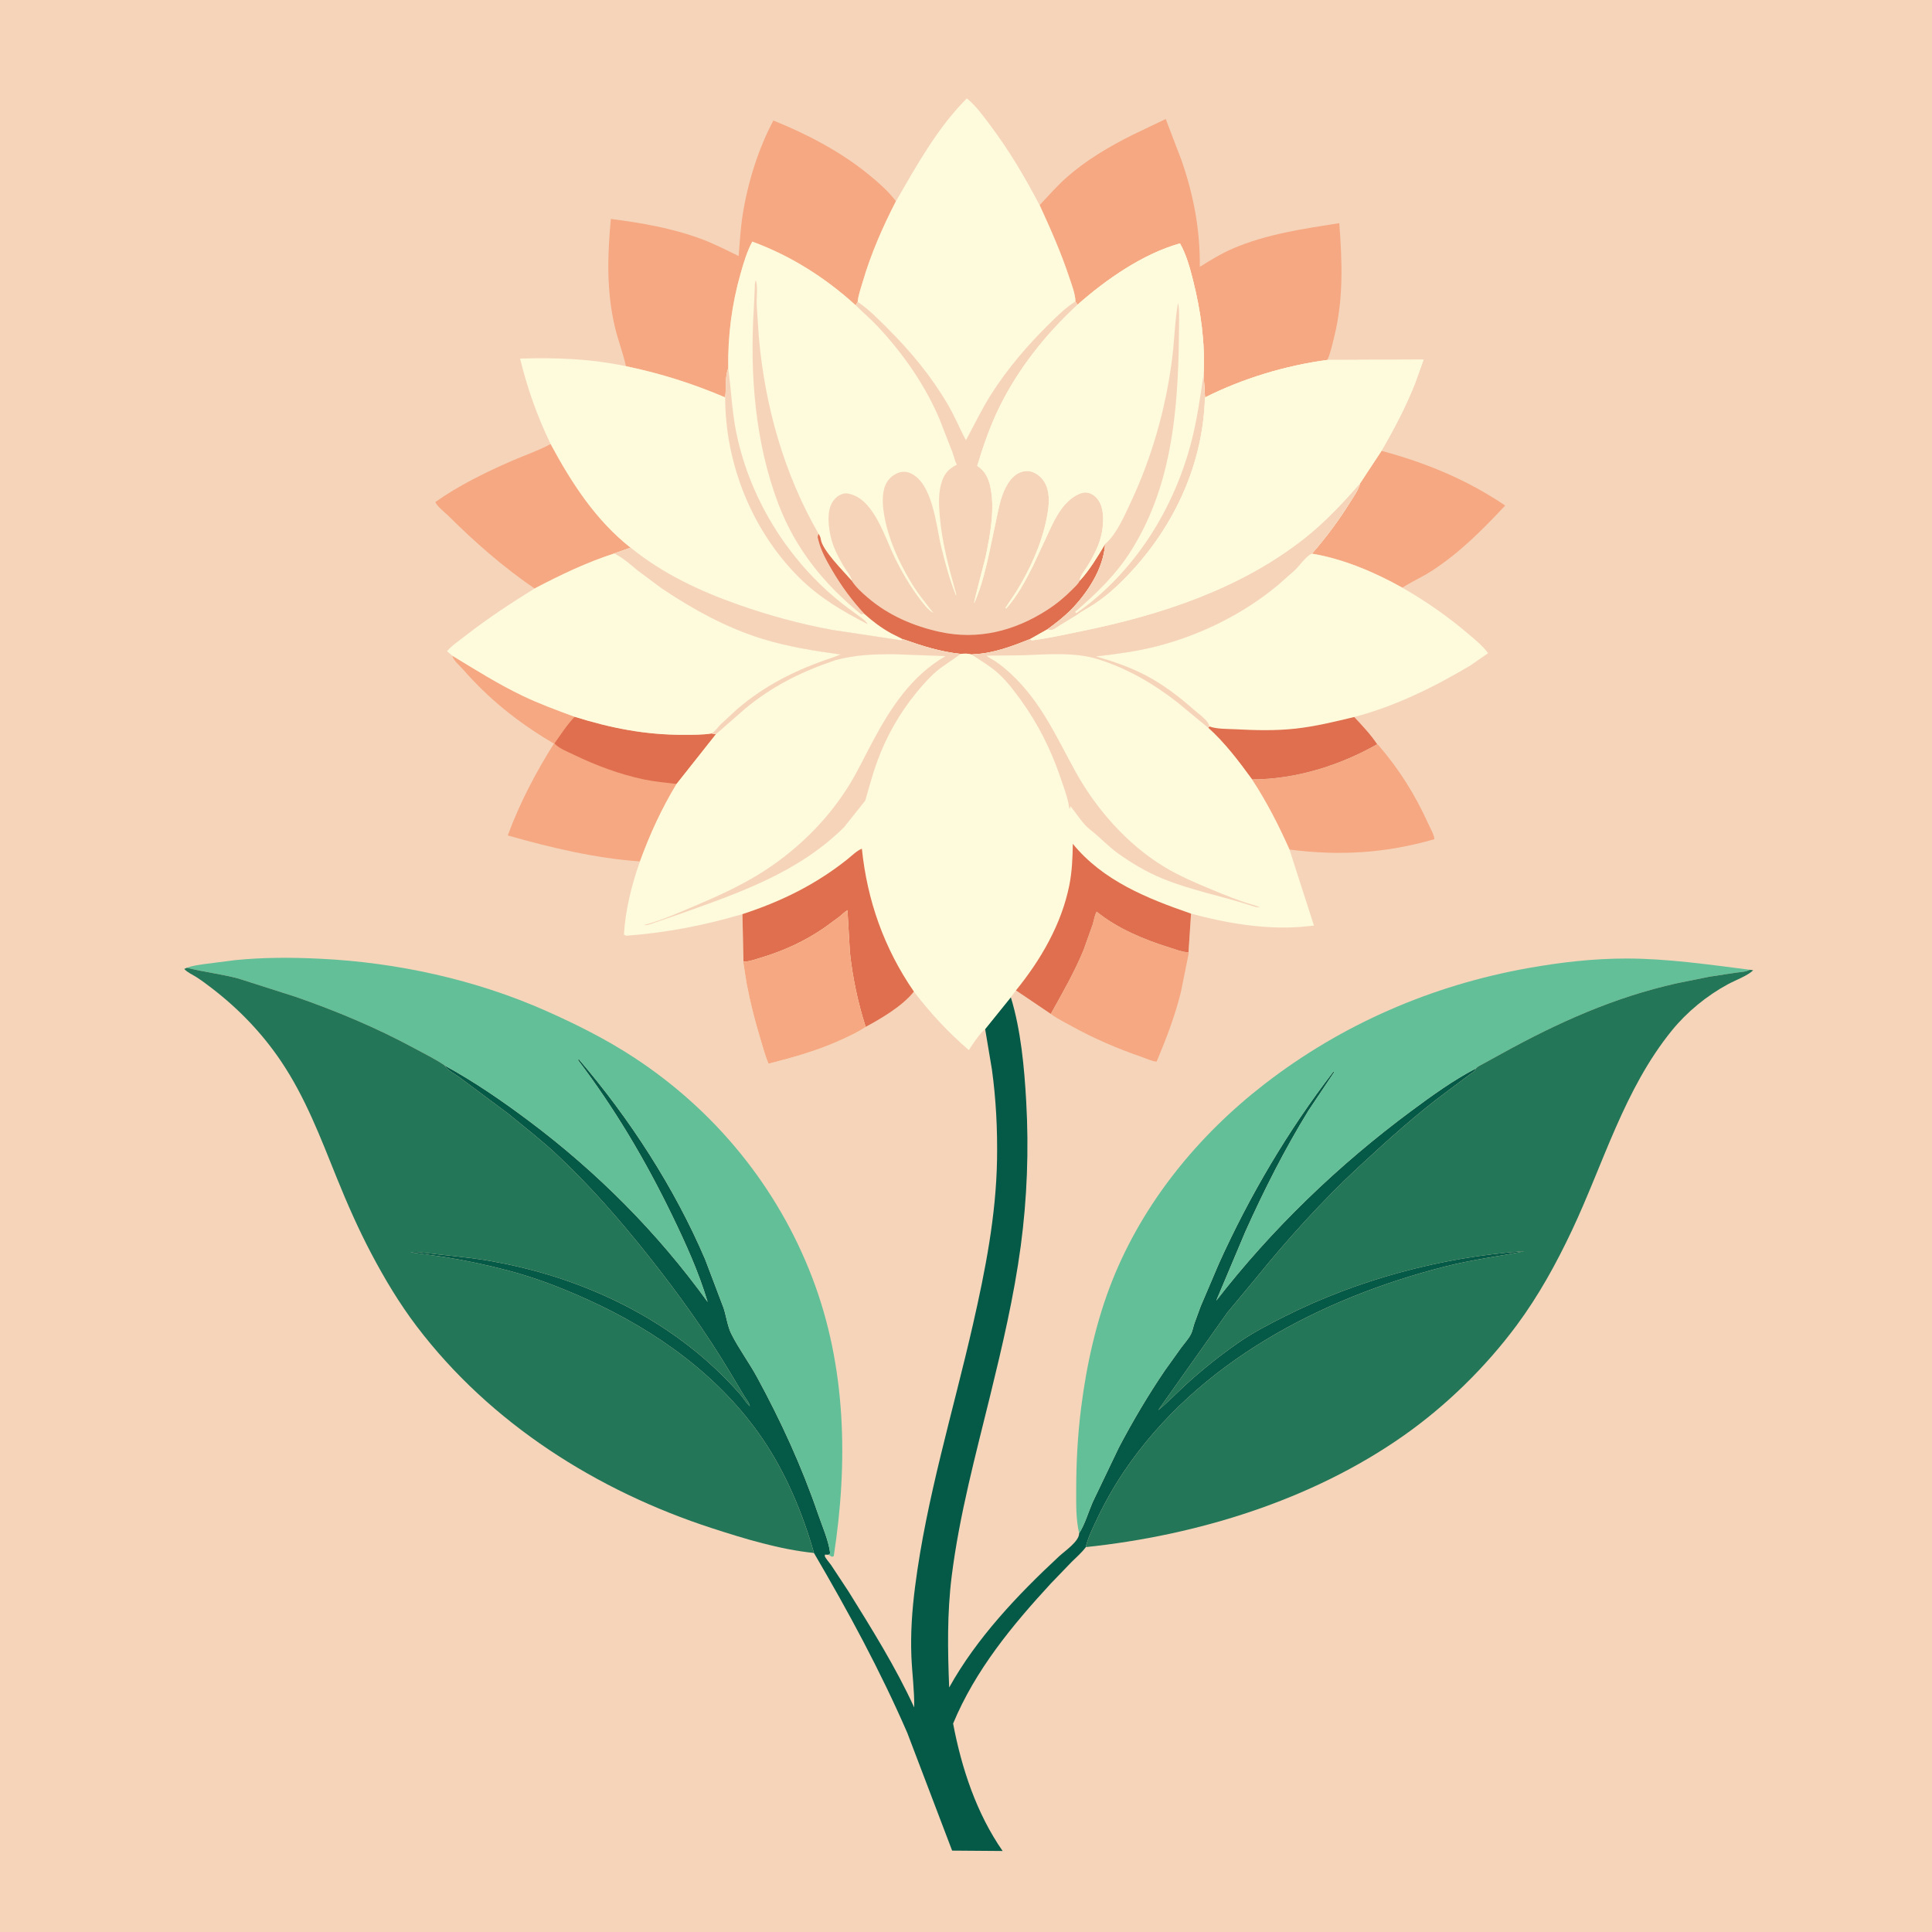
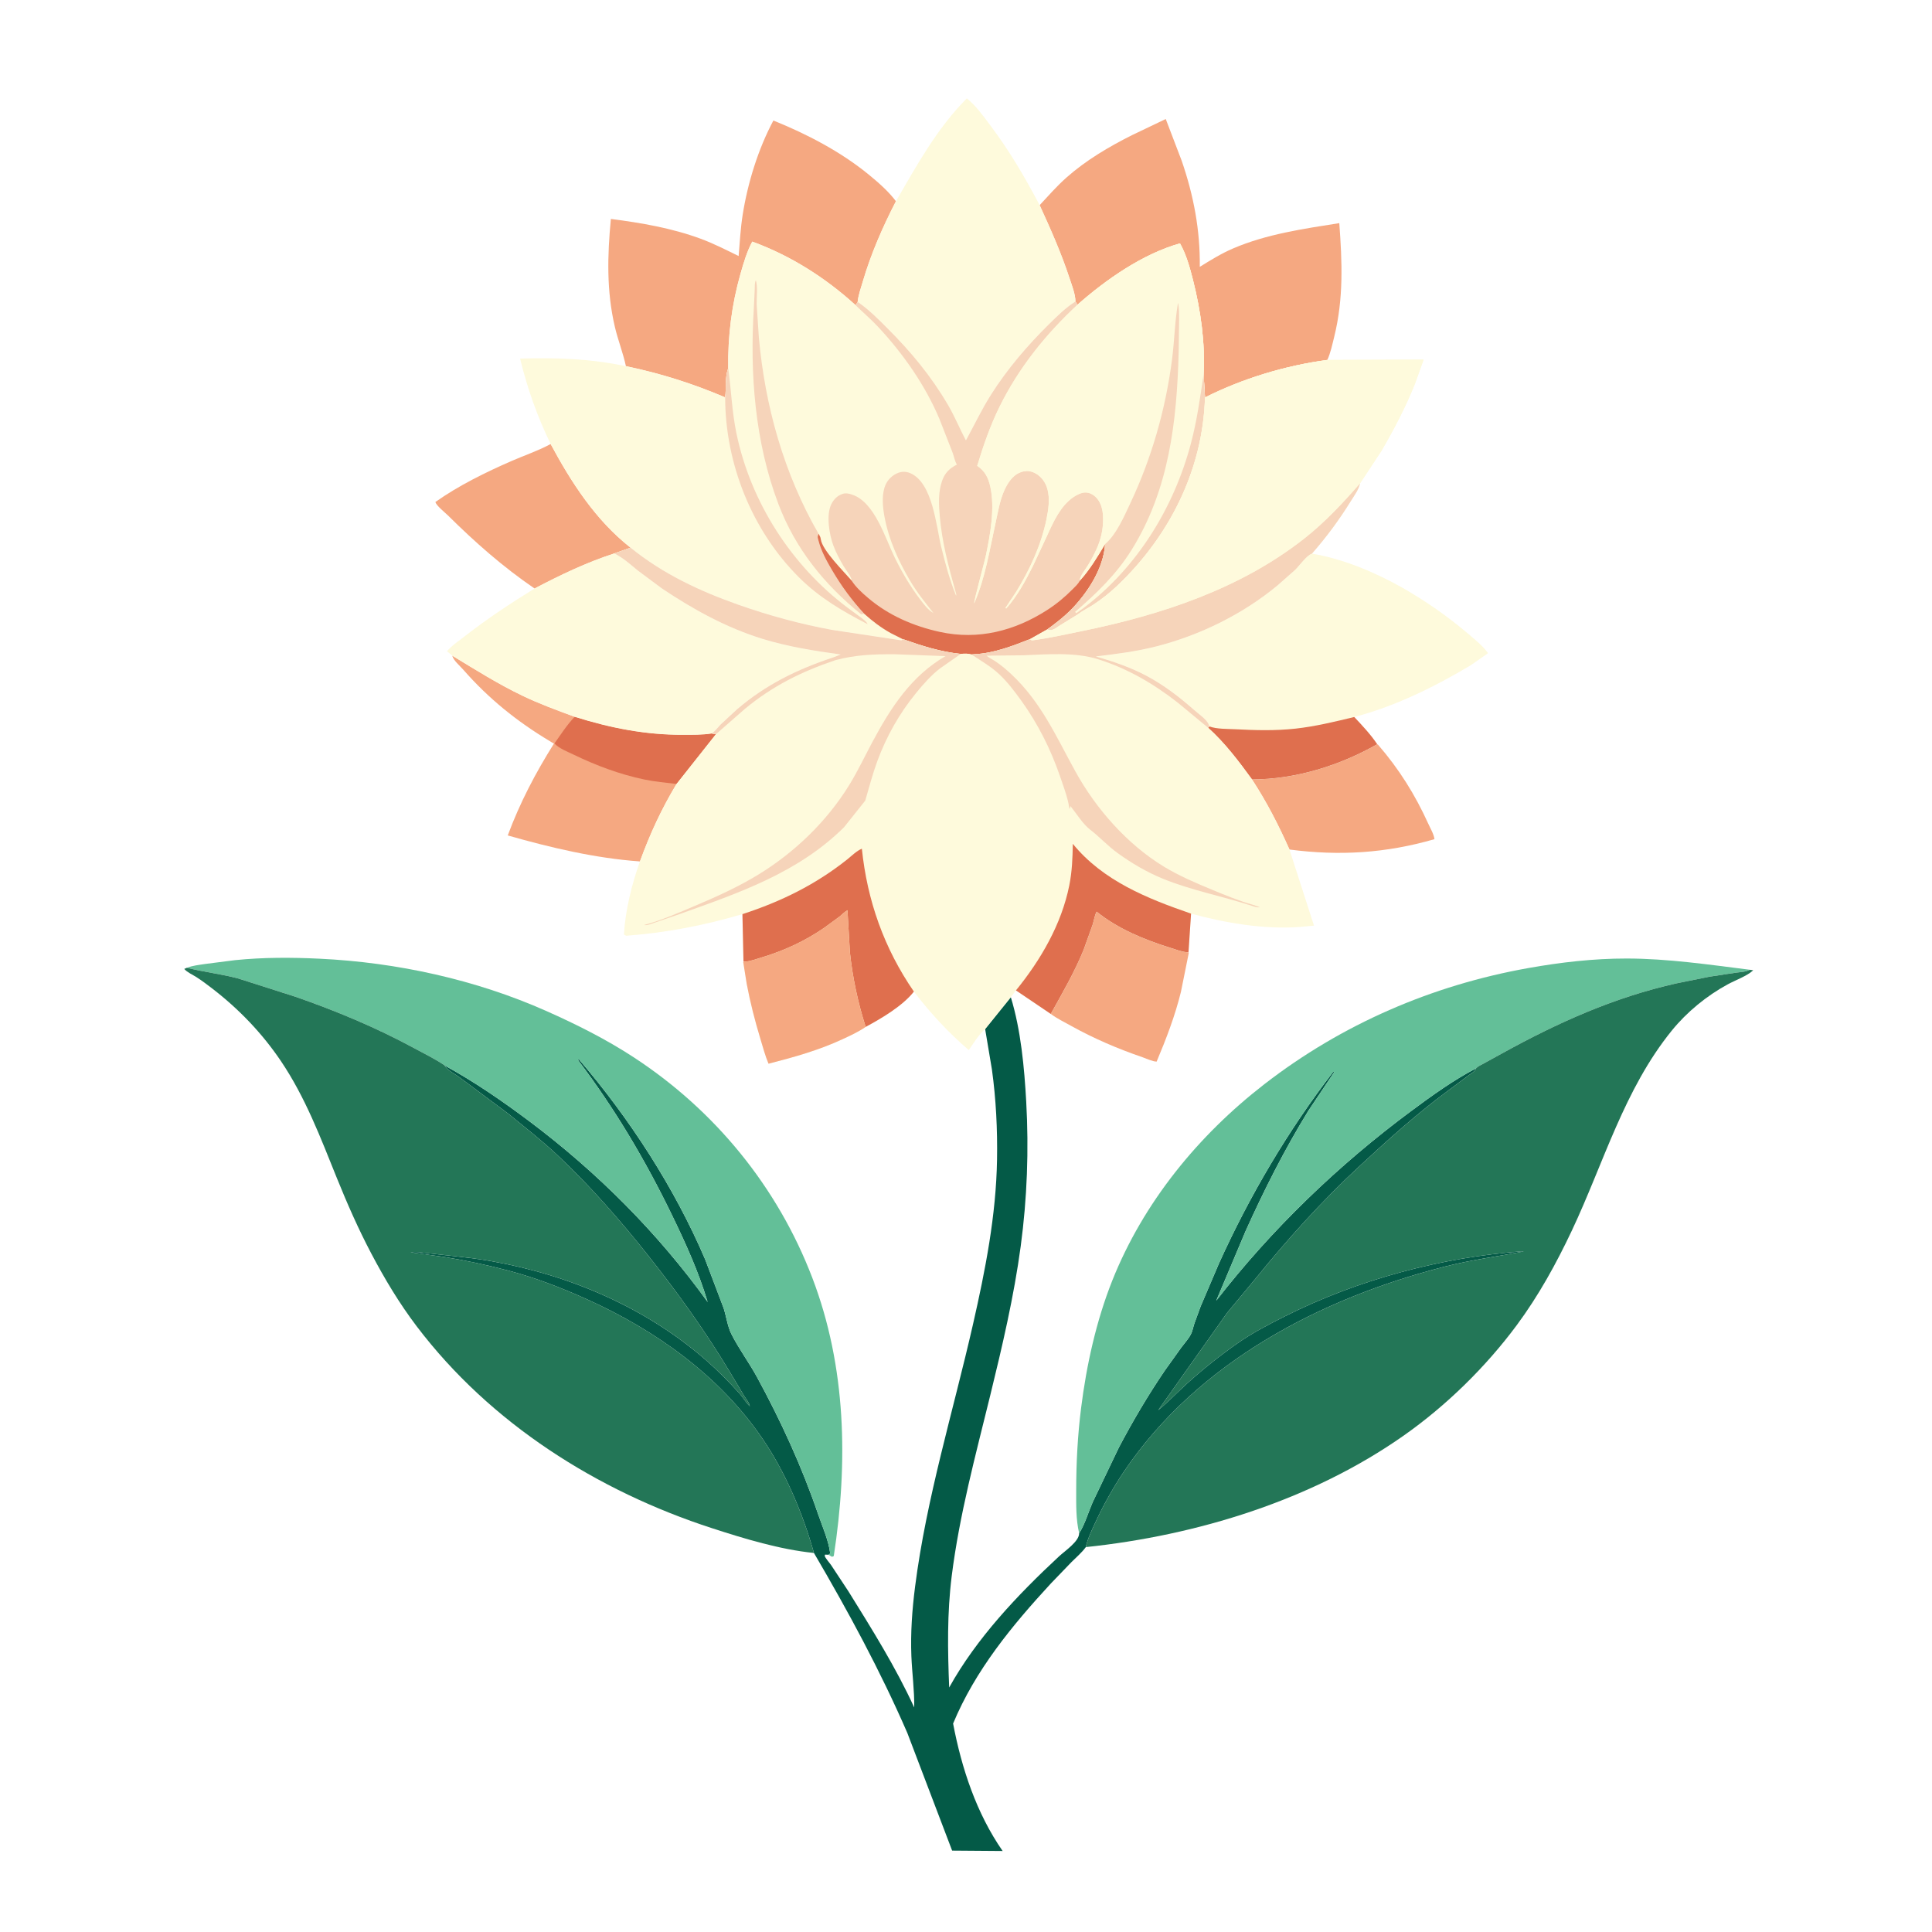
<svg xmlns="http://www.w3.org/2000/svg" version="1.1" style="display: block;" viewBox="0 0 2048 2048" width="1024" height="1024">
-   <path transform="translate(0,0)" fill="rgb(246,212,186)" d="M -0 -0 L 2048 0 L 2048 2048 L -0 2048 L -0 -0 z" />
  <path transform="translate(0,0)" fill="rgb(245,168,129)" d="M 1113.86 1074.81 C 1126.24 1052.43 1138.98 1030.63 1148.66 1006.87 L 1158.24 980.135 C 1159.61 975.736 1160.29 970.372 1162.47 966.367 C 1185.03 984.626 1213.13 996.106 1240.64 1004.71 C 1245.77 1006.31 1253.46 1009.26 1258.72 1009.38 L 1259.87 1009.34 L 1260.18 1010.04 L 1251.83 1051.45 C 1245.58 1076.92 1236.23 1101.21 1226.08 1125.34 C 1221.71 1125.28 1215.16 1122.12 1210.99 1120.68 C 1184.61 1111.59 1159.47 1100.87 1135.07 1087.28 C 1128 1083.34 1120.35 1079.64 1113.86 1074.81 z" />
  <path transform="translate(0,0)" fill="rgb(245,168,129)" d="M 1327.17 826.205 C 1373.17 826.183 1420.17 811.537 1459.9 788.91 L 1460.83 789.498 C 1483.17 815.347 1500.03 842.297 1514.11 873.348 C 1516.27 878.113 1520.06 884.482 1520.58 889.567 C 1469.05 904.458 1420.03 907.462 1366.89 900.533 C 1355.19 874.32 1342.86 850.264 1327.17 826.205 z" />
  <path transform="translate(0,0)" fill="rgb(245,168,129)" d="M 583.694 470.671 C 605.732 511.639 631.418 551.462 668.442 580.572 L 651.226 586.648 C 621.258 596.384 594.503 609.293 566.67 623.839 C 532.89 600.732 503.91 575.145 474.879 546.421 C 471.628 543.205 462.787 536.257 461.487 532.188 C 486.023 514.732 515.181 500.463 542.753 488.467 C 555.879 482.756 569.96 477.981 582.581 471.272 L 583.694 470.671 z" />
-   <path transform="translate(0,0)" fill="rgb(245,168,129)" d="M 1464.42 477.894 C 1511.72 490.639 1554.81 508.37 1595.58 535.879 C 1571.37 561.666 1547.85 585.52 1518 604.977 C 1507.81 611.617 1496.64 616.447 1486.53 622.961 C 1457.21 606.556 1423.96 592.398 1390.69 586.885 C 1406.14 569.302 1419.51 551.194 1431.85 531.301 C 1435.48 525.461 1440.35 519.006 1441.78 512.252 L 1464.42 477.894 z" />
  <path transform="translate(0,0)" fill="rgb(245,168,129)" d="M 587.253 788.171 C 585.836 787.607 584.479 786.628 583.166 785.842 C 547.923 764.738 518.054 740.669 490.896 709.694 C 487.369 705.672 480.675 700.162 479.382 695.003 C 503.942 709.92 527.922 725.05 553.891 737.514 C 571.98 746.196 590.406 752.895 609.183 759.828 C 647.215 771.737 684.184 779.068 724.264 778.921 C 734.154 778.885 744.611 779.09 754.382 777.488 L 758.85 778.346 L 717.163 831.025 C 701.095 857.723 689.032 883.917 678.365 913.145 C 631.097 909.818 583.717 898.546 538.234 885.603 C 551.008 851.134 567.675 819.28 587.253 788.171 z" />
  <path transform="translate(0,0)" fill="rgb(223,111,78)" d="M 609.183 759.828 C 647.215 771.737 684.184 779.068 724.264 778.921 C 734.154 778.885 744.611 779.09 754.382 777.488 L 758.85 778.346 L 717.163 831.025 C 705.798 829.682 694.167 828.637 682.97 826.302 C 657.06 820.898 631.701 811.389 607.915 799.877 C 601.581 796.812 592.365 793.307 587.752 788.067 C 594.648 778.389 600.937 768.44 609.183 759.828 z" />
  <path transform="translate(0,0)" fill="rgb(245,168,129)" d="M 663.499 388.133 C 660.513 374.226 655.095 360.613 651.813 346.66 C 642.83 308.461 643.846 270.802 647.548 232.08 C 679.715 236.235 711.958 241.757 742.531 253 C 756.507 258.139 769.638 264.87 782.979 271.414 C 784.182 256.855 784.988 242.081 787.27 227.643 C 792.606 193.88 803.686 157.967 819.821 127.754 C 855.269 142.063 890.685 160.468 920.442 184.712 C 930.737 193.1 941.726 202.67 949.738 213.316 C 935.672 240.593 923.316 268.856 914.639 298.329 C 912.578 305.331 909.866 312.811 909.143 320.093 L 907.057 323.591 C 875.039 294.428 838.184 271.003 797.441 256.116 C 791.725 266.812 788.303 278.5 784.988 290.127 C 775.638 322.911 771.44 356.398 771.967 390.473 C 768.263 399.578 770.09 411.461 768.698 421.237 C 734.126 406.513 700.273 395.815 663.499 388.133 z" />
  <path transform="translate(0,0)" fill="rgb(245,168,129)" d="M 1102.06 217.487 C 1111.37 207.483 1120.31 197.254 1130.55 188.17 C 1151.19 169.866 1175.43 155.595 1199.97 143.261 L 1235.74 126.154 L 1252.61 170.326 C 1265.28 207.045 1272.3 243.962 1271.82 282.866 C 1283.22 275.792 1294.63 268.732 1307 263.417 C 1342.59 248.116 1381.73 242.54 1419.71 236.531 C 1422.76 277.683 1424.36 316.498 1414.32 357.03 C 1412.34 364.992 1410.45 374.12 1407.05 381.562 C 1362.7 387.469 1317.34 401.177 1277.35 421.323 L 1275.85 396.734 C 1277.61 363.281 1272.85 329.586 1264.7 297.208 C 1261.39 284.017 1257.57 269.93 1250.82 258.033 C 1211.55 269.039 1172.59 296.194 1142.23 323.003 L 1139.99 319.647 C 1140.04 312.055 1136.21 302.442 1133.82 295.172 C 1124.97 268.216 1113.87 243.224 1102.06 217.487 z" />
  <path transform="translate(0,0)" fill="rgb(254,250,220)" d="M 651.226 586.648 C 661.055 591.678 667.75 597.942 676.137 604.789 L 701.436 623.629 C 734.602 645.903 770.162 665.519 808.484 677.277 C 835.59 685.593 863.249 689.948 891.265 693.806 L 883.107 696.908 C 845.047 709.518 811.861 725.729 781.19 751.995 L 763.944 767.978 C 761.008 770.959 757.96 775.392 754.382 777.488 C 744.611 779.09 734.154 778.885 724.264 778.921 C 684.184 779.068 647.215 771.737 609.183 759.828 C 590.406 752.895 571.98 746.196 553.891 737.514 C 527.922 725.05 503.942 709.92 479.382 695.003 L 473.813 690.309 C 479.189 684.071 486.78 679.067 493.287 673.99 C 516.832 655.617 541.293 639.482 566.67 623.839 C 594.503 609.293 621.258 596.384 651.226 586.648 z" />
-   <path transform="translate(0,0)" fill="rgb(254,250,220)" d="M 949.738 213.316 C 971.772 175.278 993.503 135.704 1024.88 104.299 C 1034.63 112.174 1042.01 122.576 1049.5 132.53 C 1070.09 159.892 1086.13 187.277 1102.06 217.487 C 1113.87 243.224 1124.97 268.216 1133.82 295.172 C 1136.21 302.442 1140.04 312.055 1139.99 319.647 C 1129.9 325.879 1120.65 335.135 1112.21 343.43 C 1089.39 365.853 1067.67 391.269 1050.55 418.319 C 1040.56 434.081 1032.82 450.551 1023.92 466.849 C 1017.29 454.485 1012.08 441.502 1004.97 429.356 C 986.982 398.637 965.523 372.777 940.427 347.728 C 931.021 338.34 920.951 328.08 909.922 320.607 L 909.143 320.093 C 909.866 312.811 912.578 305.331 914.639 298.329 C 923.316 268.856 935.672 240.593 949.738 213.316 z" />
+   <path transform="translate(0,0)" fill="rgb(254,250,220)" d="M 949.738 213.316 C 971.772 175.278 993.503 135.704 1024.88 104.299 C 1034.63 112.174 1042.01 122.576 1049.5 132.53 C 1070.09 159.892 1086.13 187.277 1102.06 217.487 C 1113.87 243.224 1124.97 268.216 1133.82 295.172 C 1136.21 302.442 1140.04 312.055 1139.99 319.647 C 1129.9 325.879 1120.65 335.135 1112.21 343.43 C 1089.39 365.853 1067.67 391.269 1050.55 418.319 C 1040.56 434.081 1032.82 450.551 1023.92 466.849 C 986.982 398.637 965.523 372.777 940.427 347.728 C 931.021 338.34 920.951 328.08 909.922 320.607 L 909.143 320.093 C 909.866 312.811 912.578 305.331 914.639 298.329 C 923.316 268.856 935.672 240.593 949.738 213.316 z" />
  <path transform="translate(0,0)" fill="rgb(254,250,220)" d="M 1282.04 770.037 L 1280.74 766.827 C 1277.84 761.741 1269.83 756.169 1265.31 752.189 C 1249.96 738.682 1233.49 726.04 1215.39 716.429 C 1198.34 707.374 1180.08 701.175 1161.58 695.856 C 1183.21 693.296 1204.97 690.52 1226.09 685.098 C 1272.44 673.202 1317.46 651.019 1354.3 620.479 L 1372.77 604.17 C 1377.17 599.976 1385.35 588.324 1390.69 586.885 C 1423.96 592.398 1457.21 606.556 1486.53 622.961 C 1511.47 637.258 1534.32 653.105 1556.24 671.774 C 1563.6 678.05 1571.75 684.513 1577.42 692.398 L 1558.56 705.52 C 1520.06 728.367 1479.04 748.688 1435.55 760.054 C 1443.9 768.879 1453.18 778.819 1459.9 788.91 C 1420.17 811.537 1373.17 826.183 1327.17 826.205 C 1313.03 806.758 1298.5 787.525 1280.57 771.359 L 1282.04 770.037 z" />
  <path transform="translate(0,0)" fill="rgb(223,111,78)" d="M 1282.04 770.037 C 1289.48 772.933 1301.34 772.614 1309.3 773.027 C 1330.78 774.141 1351.75 774.733 1373.19 772.383 C 1394.28 770.072 1414.96 765.008 1435.55 760.054 C 1443.9 768.879 1453.18 778.819 1459.9 788.91 C 1420.17 811.537 1373.17 826.183 1327.17 826.205 C 1313.03 806.758 1298.5 787.525 1280.57 771.359 L 1282.04 770.037 z" />
  <path transform="translate(0,0)" fill="rgb(4,90,71)" d="M 1071.51 1057.08 C 1082.19 1091.92 1085.82 1131.64 1087.84 1167.9 C 1090.69 1218.99 1088.81 1270.26 1082.01 1320.98 C 1074.88 1374.08 1062.47 1426.97 1049.74 1478.97 C 1034.17 1542.56 1017.01 1605.67 1008.84 1670.8 C 1003.91 1710.12 1004.57 1749.34 1006.17 1788.83 C 1035.29 1736.39 1078.86 1690.47 1122.58 1649.85 C 1128.99 1643.9 1143.97 1633.98 1143.94 1625.34 C 1150.03 1615.86 1153.69 1602.92 1158.22 1592.51 L 1186.07 1534.35 C 1200.87 1506.3 1216.96 1479.04 1234.78 1452.8 L 1252.36 1428.24 C 1255.62 1423.91 1259.91 1419.2 1262.38 1414.38 C 1264.14 1410.95 1264.85 1406.68 1266.07 1403 L 1272.71 1384.85 L 1292.21 1339.14 C 1324.66 1267.41 1365.29 1198.55 1413.29 1136.13 L 1414.3 1136.5 L 1386.93 1177.44 C 1361.66 1218.52 1340.01 1261.44 1320.23 1305.37 L 1289.26 1378.78 C 1348.27 1302.71 1418.76 1234.92 1496.04 1177.63 C 1517.74 1161.55 1540.65 1144.98 1564.62 1132.52 C 1563.55 1135.86 1559.79 1137.68 1557.07 1139.7 L 1534.03 1156.87 C 1501.47 1180.95 1470.62 1208.84 1440.92 1236.36 C 1400.93 1273.41 1364.55 1313.9 1330.26 1356.21 L 1300.86 1391.59 L 1227.76 1494.81 C 1238.48 1486.13 1248.21 1475.74 1258.46 1466.47 C 1275.32 1451.22 1293.09 1437.05 1311.71 1424.01 C 1327.53 1412.92 1344.78 1403.99 1362.02 1395.33 C 1439.65 1356.33 1527.89 1332.72 1614.44 1326.36 L 1615 1326.62 C 1587.34 1331.94 1559.54 1335.55 1532.17 1342.5 C 1400.27 1375.99 1269.76 1444.14 1191.9 1559.23 C 1179.97 1576.86 1169.2 1596.22 1160.33 1615.57 C 1156.9 1623.07 1152.65 1631.91 1151.03 1640 C 1146.73 1645.84 1140.98 1650.75 1135.83 1655.85 L 1114.08 1678.43 C 1072.81 1723.16 1033.91 1770.35 1010.33 1827.04 C 1019.33 1874.45 1035.09 1922.19 1062.83 1962.13 L 1009.29 1961.72 L 961.818 1837.03 C 933.151 1771.02 899.137 1708.22 862.819 1646.21 C 851.039 1604.35 832.836 1561.09 808.279 1525.1 C 762.805 1458.46 695.605 1410.56 622.867 1377.61 C 595.422 1365.18 567.301 1354.31 538.117 1346.68 C 515.87 1340.85 493.077 1335.97 470.365 1332.37 L 435.204 1327.47 C 438.132 1327.26 441.044 1326.95 443.968 1327.32 C 469.36 1330.58 494.816 1332.32 520.08 1336.75 C 603.482 1351.37 684.302 1385.86 748.285 1441.74 C 760.723 1452.6 772.626 1464.59 783.667 1476.88 C 787.565 1481.22 790.61 1486.77 794.843 1490.68 C 794.513 1487.28 790.706 1482.83 788.897 1479.84 L 773.807 1454.61 C 747.626 1411 718.38 1370.3 686.741 1330.48 C 656.972 1293.01 625.373 1256.78 590.404 1224.02 C 573.949 1208.61 556.055 1194.7 538.615 1180.43 L 486.734 1141.76 C 482.506 1138.65 473.412 1133.92 471.343 1129.43 C 502.752 1146.62 532.426 1167.04 561.042 1188.5 C 633.168 1242.58 697.384 1307 750.132 1380.14 C 740.553 1348.14 726.798 1317.91 712.263 1287.92 C 683.993 1229.59 651.71 1175.19 612.566 1123.5 L 613.801 1123.08 C 667.505 1185.8 715.095 1259.14 747.51 1335.07 L 767.09 1386.71 C 769.868 1395.31 771.251 1406.04 775.231 1413.98 C 783.072 1429.64 793.996 1444.24 802.437 1459.73 C 827.726 1506.16 849.912 1554.45 867.029 1604.5 C 871.587 1617.83 878.234 1632.51 880.025 1646.47 C 878.884 1647.98 879.569 1647.51 878.134 1648.09 L 874.535 1647.96 C 874.458 1648.48 874.198 1648.99 874.303 1649.5 C 874.689 1651.36 879.568 1656.99 880.893 1658.89 L 899.414 1686.94 C 924.124 1726.75 949.571 1767.33 969.094 1809.99 C 969.413 1792.07 966.809 1773.55 966.103 1755.59 C 965.134 1730.97 966.892 1706.41 970.014 1682 C 982.066 1587.76 1010.3 1496.49 1031.36 1404.05 C 1044.5 1346.39 1055.9 1288.52 1056.9 1229.17 C 1057.43 1197.44 1055.83 1165.04 1051.46 1133.6 L 1044.29 1090.83 L 1071.51 1057.08 z" />
  <path transform="translate(0,0)" fill="rgb(99,191,152)" d="M 1143.94 1625.34 C 1140.45 1610.33 1140.82 1595.22 1140.82 1579.92 C 1140.81 1550.72 1142.37 1521.52 1146.01 1492.53 C 1151.7 1447.13 1162.1 1400.06 1179.04 1357.5 C 1212.03 1274.67 1270.17 1203.59 1340.27 1149.29 C 1422.43 1085.66 1518.06 1044.35 1620.17 1026.17 C 1654.48 1020.06 1689.25 1016.05 1724.15 1016.07 C 1767.88 1016.09 1811.69 1022.59 1855.04 1028 C 1849.91 1030.49 1845.04 1030.35 1839.51 1031.17 L 1812.04 1035.36 L 1777.22 1042.39 C 1710.97 1057.2 1651.32 1084.05 1592.11 1116.72 L 1572.29 1127.62 C 1569.75 1129.05 1566.58 1130.35 1564.62 1132.52 C 1540.65 1144.98 1517.74 1161.55 1496.04 1177.63 C 1418.76 1234.92 1348.27 1302.71 1289.26 1378.78 L 1320.23 1305.37 C 1340.01 1261.44 1361.66 1218.52 1386.93 1177.44 L 1414.3 1136.5 L 1413.29 1136.13 C 1365.29 1198.55 1324.66 1267.41 1292.21 1339.14 L 1272.71 1384.85 L 1266.07 1403 C 1264.85 1406.68 1264.14 1410.95 1262.38 1414.38 C 1259.91 1419.2 1255.62 1423.91 1252.36 1428.24 L 1234.78 1452.8 C 1216.96 1479.04 1200.87 1506.3 1186.07 1534.35 L 1158.22 1592.51 C 1153.69 1602.92 1150.03 1615.86 1143.94 1625.34 z" />
  <path transform="translate(0,0)" fill="rgb(99,191,152)" d="M 198.118 1025.88 C 204.179 1023.55 210.622 1022.91 217 1021.91 L 249.299 1017.78 C 279.241 1014.77 308.879 1014.83 338.9 1016.27 C 420.72 1020.18 504.152 1038.37 579.13 1071.71 C 611.14 1085.95 642.359 1101.56 671.73 1120.76 C 757.908 1177.08 824.257 1258.28 861.067 1354.5 C 897.183 1448.92 899.067 1550.67 883.824 1649.5 L 882 1650.27 L 878.134 1648.09 C 879.569 1647.51 878.884 1647.98 880.025 1646.47 C 878.234 1632.51 871.587 1617.83 867.029 1604.5 C 849.912 1554.45 827.726 1506.16 802.437 1459.73 C 793.996 1444.24 783.072 1429.64 775.231 1413.98 C 771.251 1406.04 769.868 1395.31 767.09 1386.71 L 747.51 1335.07 C 715.095 1259.14 667.505 1185.8 613.801 1123.08 L 612.566 1123.5 C 651.71 1175.19 683.993 1229.59 712.263 1287.92 C 726.798 1317.91 740.553 1348.14 750.132 1380.14 C 697.384 1307 633.168 1242.58 561.042 1188.5 C 532.426 1167.04 502.752 1146.62 471.343 1129.43 L 471.281 1129.31 C 461.088 1122.41 449.609 1116.82 438.781 1110.97 C 398.521 1089.2 356.6 1071.71 313.397 1056.68 L 252.702 1037.29 C 234.639 1032.48 216.147 1030.43 198.118 1025.88 z" />
  <path transform="translate(0,0)" fill="rgb(35,118,87)" d="M 198.118 1025.88 C 216.147 1030.43 234.639 1032.48 252.702 1037.29 L 313.397 1056.68 C 356.6 1071.71 398.521 1089.2 438.781 1110.97 C 449.609 1116.82 461.088 1122.41 471.281 1129.31 L 471.343 1129.43 C 473.412 1133.92 482.506 1138.65 486.734 1141.76 L 538.615 1180.43 C 556.055 1194.7 573.949 1208.61 590.404 1224.02 C 625.373 1256.78 656.972 1293.01 686.741 1330.48 C 718.38 1370.3 747.626 1411 773.807 1454.61 L 788.897 1479.84 C 790.706 1482.83 794.513 1487.28 794.843 1490.68 C 790.61 1486.77 787.565 1481.22 783.667 1476.88 C 772.626 1464.59 760.723 1452.6 748.285 1441.74 C 684.302 1385.86 603.482 1351.37 520.08 1336.75 C 494.816 1332.32 469.36 1330.58 443.968 1327.32 C 441.044 1326.95 438.132 1327.26 435.204 1327.47 L 470.365 1332.37 C 493.077 1335.97 515.87 1340.85 538.117 1346.68 C 567.301 1354.31 595.422 1365.18 622.867 1377.61 C 695.605 1410.56 762.805 1458.46 808.279 1525.1 C 832.836 1561.09 851.039 1604.35 862.819 1646.21 C 826.719 1642.53 789.36 1631.18 755 1620.03 C 633.003 1580.46 519.893 1508.93 441.761 1406 C 423.366 1381.77 407.7 1355.58 393.525 1328.69 C 379.96 1302.95 368.033 1275.88 357.138 1248.91 C 339.842 1206.09 323.737 1163.21 297.719 1124.68 C 277.794 1095.16 253.063 1069.46 224.868 1047.78 C 219.434 1043.6 213.935 1039.45 208.162 1035.75 C 204.204 1033.21 198.32 1030.69 195.322 1027.1 L 198.118 1025.88 z" />
  <path transform="translate(0,0)" fill="rgb(35,118,87)" d="M 1855.04 1028 L 1858.5 1028.54 C 1852.28 1034.47 1839.43 1039.12 1831.53 1043.41 C 1809.19 1055.54 1788.14 1072.74 1772.12 1092.52 C 1721.6 1154.83 1699.93 1233.02 1666.22 1304.47 C 1649.74 1339.4 1630.89 1373.64 1607.84 1404.72 C 1574.96 1449.06 1533.21 1489.98 1488.02 1521.75 C 1390.41 1590.38 1268.83 1627.63 1151.03 1640 C 1152.65 1631.91 1156.9 1623.07 1160.33 1615.57 C 1169.2 1596.22 1179.97 1576.86 1191.9 1559.23 C 1269.76 1444.14 1400.27 1375.99 1532.17 1342.5 C 1559.54 1335.55 1587.34 1331.94 1615 1326.62 L 1614.44 1326.36 C 1527.89 1332.72 1439.65 1356.33 1362.02 1395.33 C 1344.78 1403.99 1327.53 1412.92 1311.71 1424.01 C 1293.09 1437.05 1275.32 1451.22 1258.46 1466.47 C 1248.21 1475.74 1238.48 1486.13 1227.76 1494.81 L 1300.86 1391.59 L 1330.26 1356.21 C 1364.55 1313.9 1400.93 1273.41 1440.92 1236.36 C 1470.62 1208.84 1501.47 1180.95 1534.03 1156.87 L 1557.07 1139.7 C 1559.79 1137.68 1563.55 1135.86 1564.62 1132.52 C 1566.58 1130.35 1569.75 1129.05 1572.29 1127.62 L 1592.11 1116.72 C 1651.32 1084.05 1710.97 1057.2 1777.22 1042.39 L 1812.04 1035.36 L 1839.51 1031.17 C 1845.04 1030.35 1849.91 1030.49 1855.04 1028 z" />
  <path transform="translate(0,0)" fill="rgb(254,250,220)" d="M 771.967 390.473 C 771.44 356.398 775.638 322.911 784.988 290.127 C 788.303 278.5 791.725 266.812 797.441 256.116 C 838.184 271.003 875.039 294.428 907.057 323.591 L 909.143 320.093 L 909.922 320.607 C 920.951 328.08 931.021 338.34 940.427 347.728 C 965.523 372.777 986.982 398.637 1004.97 429.356 C 1012.08 441.502 1017.29 454.485 1023.92 466.849 C 1032.82 450.551 1040.56 434.081 1050.55 418.319 C 1067.67 391.269 1089.39 365.853 1112.21 343.43 C 1120.65 335.135 1129.9 325.879 1139.99 319.647 L 1142.23 323.003 C 1172.59 296.194 1211.55 269.039 1250.82 258.033 C 1257.57 269.93 1261.39 284.017 1264.7 297.208 C 1272.85 329.586 1277.61 363.281 1275.85 396.734 L 1277.35 421.323 C 1275.14 498.367 1239.23 569.19 1183.64 621.605 C 1175.95 628.851 1167.83 635.225 1159 641.031 C 1153.61 644.577 1147.25 647.631 1142.21 651.551 L 1123.93 662.782 C 1121.3 664.387 1118.32 666.86 1115.42 667.735 C 1113.72 668.249 1111.62 667.693 1109.94 667.384 L 1092.17 677.385 C 1073.55 684.753 1053.17 692.611 1032.94 693.473 L 1029.85 693.777 C 1025.98 692.623 1022.43 692.804 1018.45 693.171 C 996.789 690.954 977.182 684.638 956.79 677.417 C 956.329 678.455 956.691 677.935 955.5 678.813 L 881.91 667.7 C 848.224 661.494 814.954 652.424 782.664 641.034 C 741.432 626.49 702.615 608.277 668.442 580.572 C 631.418 551.462 605.732 511.639 583.694 470.671 C 569.522 441.435 558.973 411.683 551.303 380.111 C 589.941 378.955 625.439 380.239 663.499 388.133 C 700.273 395.815 734.126 406.513 768.698 421.237 C 770.09 411.461 768.263 399.578 771.967 390.473 z" />
  <path transform="translate(0,0)" fill="rgb(246,212,186)" d="M 768.698 421.237 C 770.09 411.461 768.263 399.578 771.967 390.473 C 775.133 413.501 775.848 436.048 780.587 459.039 C 795.636 532.048 838.818 599.368 898.329 644.091 L 913.868 655.522 C 916.11 657.389 918.465 658.923 919.722 661.612 C 893.187 648.007 868.557 633.516 847.214 612.291 C 797.107 562.461 768.809 491.616 768.698 421.237 z" />
  <path transform="translate(0,0)" fill="rgb(246,212,186)" d="M 912.864 651.164 C 873.665 619.565 843.045 581.544 825.088 534.15 C 800.196 468.454 794.727 395.83 799.124 326.246 L 800.022 306.944 C 800.144 303.732 799.861 300.036 801.199 297.086 C 803.45 303.599 801.876 315.699 802.101 322.878 L 804.412 357.609 C 810.953 430.661 830.969 502.102 867.752 565.939 C 866.267 569.302 866.71 569.45 867.614 572.975 C 870.443 583.995 876.094 594.304 881.828 604.062 C 892.045 621.446 902.661 635.92 916.29 650.742 L 912.864 651.164 z" />
  <path transform="translate(0,0)" fill="rgb(246,212,186)" d="M 1139.99 319.647 L 1142.23 323.003 C 1108.52 354.388 1079.81 389.976 1059.4 431.528 C 1049.59 451.499 1042.3 472.576 1035.88 493.844 C 1044.1 499.1 1047.76 506.695 1049.79 516.007 C 1054.81 539.025 1049.69 566.842 1044.9 589.666 C 1043.55 596.092 1032.07 637.735 1032.71 639.5 C 1044.53 612.55 1049.13 582.186 1055.49 553.582 C 1057.9 542.726 1059.67 531.486 1064.03 521.175 C 1067.47 513.026 1072.87 504.16 1081.47 500.784 C 1086.85 498.672 1091.81 498.802 1097.02 501.437 C 1103.78 504.848 1108.44 511.43 1110.38 518.637 C 1113.11 528.809 1111.36 540.617 1109.25 550.734 C 1103.51 578.222 1091.76 603.646 1077.08 627.5 L 1065.78 644.5 L 1066.66 644.977 C 1078.4 631.899 1087.09 615.623 1094.94 600.013 L 1109.96 567.858 C 1116.48 553.427 1124.08 536.483 1137.5 527.206 C 1140.89 524.859 1146.01 522.152 1150.23 522.052 C 1154.98 521.939 1159.21 524.325 1162.34 527.737 C 1169.65 535.687 1169.9 547.99 1168.95 558.151 C 1168.19 566.231 1165.67 574.888 1162.3 582.238 C 1159.65 588.048 1156.6 593.771 1153.28 599.233 C 1150.7 603.482 1144.47 610.902 1144.59 615.655 C 1155.17 604.1 1163.47 590.152 1171.47 576.739 C 1169.76 602.933 1152.61 628.931 1134.48 647.262 C 1126.74 654.833 1118.64 661.02 1109.94 667.384 L 1092.17 677.385 C 1073.55 684.753 1053.17 692.611 1032.94 693.473 L 1029.85 693.777 C 1025.98 692.623 1022.43 692.804 1018.45 693.171 C 996.789 690.954 977.182 684.638 956.79 677.417 L 944.108 671.025 C 933.797 665.211 925.063 658.625 916.29 650.742 C 902.661 635.92 892.045 621.446 881.828 604.062 C 876.094 594.304 870.443 583.995 867.614 572.975 C 866.71 569.45 866.267 569.302 867.752 565.939 L 868.188 566.692 C 869.229 568.539 869.793 569.616 870.064 571.757 C 871.52 583.266 894.972 606.472 902.851 615.6 C 902.914 611.723 896.519 603.998 894.291 600.215 C 890.227 593.313 886.256 585.915 883.443 578.415 C 879.052 566.705 875.566 546.038 881.218 534.5 C 883.764 529.304 887.769 525.271 893.367 523.5 C 896.777 522.421 900.047 523.257 903.332 524.345 C 927.174 532.246 938.279 570.254 948.195 590.49 C 955.975 606.367 964.767 621.49 975.51 635.568 C 979.236 640.45 984.015 646.921 989.5 649.834 C 980.499 638.45 971.893 627.82 964.5 615.217 C 952.119 594.11 941.973 571.688 937.538 547.5 C 935.81 538.077 934.737 526.915 937.379 517.605 C 939.387 510.526 943.843 505.119 950.56 501.894 C 955.248 499.643 960.236 499.543 964.993 501.594 C 988.837 511.877 992.397 557.945 997.749 579.86 C 1001.98 597.205 1006.76 614.944 1013.47 631.5 C 1013.73 629.593 1013.82 630.364 1013.28 628.457 C 1005.68 601.511 998.499 574.654 996.15 546.65 C 995.117 534.335 994.497 521.486 998.684 509.636 C 1001.66 501.212 1006.55 496.442 1014.41 492.476 C 1012.41 489.877 1011.07 483.252 1009.84 479.924 L 995.761 443.901 C 980.551 408.034 957.43 375.022 930.946 346.595 C 923.475 338.576 914.908 331.294 907.057 323.591 L 909.143 320.093 L 909.922 320.607 C 920.951 328.08 931.021 338.34 940.427 347.728 C 965.523 372.777 986.982 398.637 1004.97 429.356 C 1012.08 441.502 1017.29 454.485 1023.92 466.849 C 1032.82 450.551 1040.56 434.081 1050.55 418.319 C 1067.67 391.269 1089.39 365.853 1112.21 343.43 C 1120.65 335.135 1129.9 325.879 1139.99 319.647 z" />
  <path transform="translate(0,0)" fill="rgb(223,111,78)" d="M 867.752 565.939 L 868.188 566.692 C 869.229 568.539 869.793 569.616 870.064 571.757 C 871.52 583.266 894.972 606.472 902.851 615.6 C 907.217 622.453 913.865 628.425 920 633.662 C 941.924 652.38 968.351 663.747 996.309 669.861 C 1036.91 678.741 1075.47 668.834 1109.88 646.757 C 1119.73 640.438 1128.76 632.981 1136.96 624.663 C 1139.73 621.852 1142.79 619.213 1144.59 615.655 C 1155.17 604.1 1163.47 590.152 1171.47 576.739 C 1169.76 602.933 1152.61 628.931 1134.48 647.262 C 1126.74 654.833 1118.64 661.02 1109.94 667.384 L 1092.17 677.385 C 1073.55 684.753 1053.17 692.611 1032.94 693.473 L 1029.85 693.777 C 1025.98 692.623 1022.43 692.804 1018.45 693.171 C 996.789 690.954 977.182 684.638 956.79 677.417 L 944.108 671.025 C 933.797 665.211 925.063 658.625 916.29 650.742 C 902.661 635.92 892.045 621.446 881.828 604.062 C 876.094 594.304 870.443 583.995 867.614 572.975 C 866.71 569.45 866.267 569.302 867.752 565.939 z" />
  <path transform="translate(0,0)" fill="rgb(254,250,220)" d="M 1142.23 323.003 C 1172.59 296.194 1211.55 269.039 1250.82 258.033 C 1257.57 269.93 1261.39 284.017 1264.7 297.208 C 1272.85 329.586 1277.61 363.281 1275.85 396.734 L 1277.35 421.323 C 1275.14 498.367 1239.23 569.19 1183.64 621.605 C 1175.95 628.851 1167.83 635.225 1159 641.031 C 1153.61 644.577 1147.25 647.631 1142.21 651.551 L 1123.93 662.782 C 1121.3 664.387 1118.32 666.86 1115.42 667.735 C 1113.72 668.249 1111.62 667.693 1109.94 667.384 C 1118.64 661.02 1126.74 654.833 1134.48 647.262 C 1152.61 628.931 1169.76 602.933 1171.47 576.739 C 1163.47 590.152 1155.17 604.1 1144.59 615.655 C 1144.47 610.902 1150.7 603.482 1153.28 599.233 C 1156.6 593.771 1159.65 588.048 1162.3 582.238 C 1165.67 574.888 1168.19 566.231 1168.95 558.151 C 1169.9 547.99 1169.65 535.687 1162.34 527.737 C 1159.21 524.325 1154.98 521.939 1150.23 522.052 C 1146.01 522.152 1140.89 524.859 1137.5 527.206 C 1124.08 536.483 1116.48 553.427 1109.96 567.858 L 1094.94 600.013 C 1087.09 615.623 1078.4 631.899 1066.66 644.977 L 1065.78 644.5 L 1077.08 627.5 C 1091.76 603.646 1103.51 578.222 1109.25 550.734 C 1111.36 540.617 1113.11 528.809 1110.38 518.637 C 1108.44 511.43 1103.78 504.848 1097.02 501.437 C 1091.81 498.802 1086.85 498.672 1081.47 500.784 C 1072.87 504.16 1067.47 513.026 1064.03 521.175 C 1059.67 531.486 1057.9 542.726 1055.49 553.582 C 1049.13 582.186 1044.53 612.55 1032.71 639.5 C 1032.07 637.735 1043.55 596.092 1044.9 589.666 C 1049.69 566.842 1054.81 539.025 1049.79 516.007 C 1047.76 506.695 1044.1 499.1 1035.88 493.844 C 1042.3 472.576 1049.59 451.499 1059.4 431.528 C 1079.81 389.976 1108.52 354.388 1142.23 323.003 z" />
  <path transform="translate(0,0)" fill="rgb(246,212,186)" d="M 1171.47 576.739 L 1172.41 575.927 C 1183.75 565.756 1191.65 547.31 1198.09 533.68 C 1220.81 485.575 1235.51 434.093 1242.37 381.332 C 1244.96 361.407 1245.31 340.694 1248.75 321 C 1250.07 326.78 1249.84 332.765 1249.93 338.668 L 1249.45 373.334 C 1247.46 446.813 1239.35 518.867 1199.66 582.705 C 1183.47 608.743 1162.59 628.867 1139.52 648.733 L 1141.08 649.894 L 1148.53 644.554 C 1205.42 601.724 1244.59 537.92 1262.55 469.58 C 1268.86 445.591 1272.26 421.225 1275.85 396.734 L 1277.35 421.323 C 1275.14 498.367 1239.23 569.19 1183.64 621.605 C 1175.95 628.851 1167.83 635.225 1159 641.031 C 1153.61 644.577 1147.25 647.631 1142.21 651.551 L 1123.93 662.782 C 1121.3 664.387 1118.32 666.86 1115.42 667.735 C 1113.72 668.249 1111.62 667.693 1109.94 667.384 C 1118.64 661.02 1126.74 654.833 1134.48 647.262 C 1152.61 628.931 1169.76 602.933 1171.47 576.739 z" />
  <path transform="translate(0,0)" fill="rgb(254,250,220)" d="M 1407.05 381.562 L 1509.09 381.19 L 1499.85 406.981 C 1489.93 431.719 1477.81 454.886 1464.42 477.894 L 1441.78 512.252 C 1440.35 519.006 1435.48 525.461 1431.85 531.301 C 1419.51 551.194 1406.14 569.302 1390.69 586.885 C 1385.35 588.324 1377.17 599.976 1372.77 604.17 L 1354.3 620.479 C 1317.46 651.019 1272.44 673.202 1226.09 685.098 C 1204.97 690.52 1183.21 693.296 1161.58 695.856 C 1180.08 701.175 1198.34 707.374 1215.39 716.429 C 1233.49 726.04 1249.96 738.682 1265.31 752.189 C 1269.83 756.169 1277.84 761.741 1280.74 766.827 L 1282.04 770.037 L 1280.57 771.359 C 1298.5 787.525 1313.03 806.758 1327.17 826.205 C 1342.86 850.264 1355.19 874.32 1366.89 900.533 L 1392.88 981.196 L 1378.23 982.589 C 1340.1 985.431 1299.27 978.487 1262.58 968.487 L 1259.87 1009.34 L 1258.72 1009.38 C 1253.46 1009.26 1245.77 1006.31 1240.64 1004.71 C 1213.13 996.106 1185.03 984.626 1162.47 966.367 C 1160.29 970.372 1159.61 975.736 1158.24 980.135 L 1148.66 1006.87 C 1138.98 1030.63 1126.24 1052.43 1113.86 1074.81 L 1076.94 1049.87 L 1071.51 1057.08 L 1044.29 1090.83 C 1037.35 1096.93 1032.15 1105.54 1026.97 1113.14 C 1005.25 1094.51 986.12 1073.84 968.773 1051.13 C 956.976 1066.23 934.349 1079.6 917.66 1088.54 C 910.117 1093.77 901.228 1097.84 892.905 1101.7 C 867.669 1113.4 841.513 1120.68 814.669 1127.58 C 811.123 1119.18 808.687 1109.95 806.047 1101.22 C 800.223 1081.96 795.268 1062.63 791.536 1042.85 L 787.908 1020.1 L 788.123 1019.32 L 787.004 969.034 C 746.194 981.072 706.251 988.751 663.782 991.937 L 661.404 990.688 C 662.852 964.907 669.672 937.423 678.365 913.145 C 689.032 883.917 701.095 857.723 717.163 831.025 L 758.85 778.346 L 754.382 777.488 C 757.96 775.392 761.008 770.959 763.944 767.978 L 781.19 751.995 C 811.861 725.729 845.047 709.518 883.107 696.908 L 891.265 693.806 C 863.249 689.948 835.59 685.593 808.484 677.277 C 770.162 665.519 734.602 645.903 701.436 623.629 L 676.137 604.789 C 667.75 597.942 661.055 591.678 651.226 586.648 L 668.442 580.572 C 702.615 608.277 741.432 626.49 782.664 641.034 C 814.954 652.424 848.224 661.494 881.91 667.7 L 955.5 678.813 C 956.691 677.935 956.329 678.455 956.79 677.417 C 977.182 684.638 996.789 690.954 1018.45 693.171 C 1022.43 692.804 1025.98 692.623 1029.85 693.777 L 1032.94 693.473 C 1053.17 692.611 1073.55 684.753 1092.17 677.385 L 1109.94 667.384 C 1111.62 667.693 1113.72 668.249 1115.42 667.735 C 1118.32 666.86 1121.3 664.387 1123.93 662.782 L 1142.21 651.551 C 1147.25 647.631 1153.61 644.577 1159 641.031 C 1167.83 635.225 1175.95 628.851 1183.64 621.605 C 1239.23 569.19 1275.14 498.367 1277.35 421.323 C 1317.34 401.177 1362.7 387.469 1407.05 381.562 z" />
  <path transform="translate(0,0)" fill="rgb(223,111,78)" d="M 1076.94 1049.87 C 1103.26 1017.55 1125.25 979.699 1133.5 938.526 C 1136.45 923.781 1136.99 909.465 1137.22 894.491 C 1169.13 933.665 1216.22 952.517 1262.58 968.487 L 1259.87 1009.34 L 1258.72 1009.38 C 1253.46 1009.26 1245.77 1006.31 1240.64 1004.71 C 1213.13 996.106 1185.03 984.626 1162.47 966.367 C 1160.29 970.372 1159.61 975.736 1158.24 980.135 L 1148.66 1006.87 C 1138.98 1030.63 1126.24 1052.43 1113.86 1074.81 L 1076.94 1049.87 z" />
  <path transform="translate(0,0)" fill="rgb(223,111,78)" d="M 898.482 910.717 C 903.019 907.024 908.21 901.856 913.615 899.659 C 919.279 954.713 937.225 1005.36 968.773 1051.13 C 956.976 1066.23 934.349 1079.6 917.66 1088.54 C 909.518 1063.2 903.71 1035.97 900.942 1009.5 L 898.365 964.892 C 895.307 966.535 892.796 969.317 890.083 971.5 L 874.024 983.269 C 853.441 997.565 830.564 1008.04 806.583 1015.19 C 801.282 1016.77 794.742 1019.23 789.211 1019.37 L 788.123 1019.32 L 787.004 969.034 C 828.016 955.665 864.638 937.727 898.482 910.717 z" />
  <path transform="translate(0,0)" fill="rgb(245,168,129)" d="M 788.123 1019.32 L 789.211 1019.37 C 794.742 1019.23 801.282 1016.77 806.583 1015.19 C 830.564 1008.04 853.441 997.565 874.024 983.269 L 890.083 971.5 C 892.796 969.317 895.307 966.535 898.365 964.892 L 900.942 1009.5 C 903.71 1035.97 909.518 1063.2 917.66 1088.54 C 910.117 1093.77 901.228 1097.84 892.905 1101.7 C 867.669 1113.4 841.513 1120.68 814.669 1127.58 C 811.123 1119.18 808.687 1109.95 806.047 1101.22 C 800.223 1081.96 795.268 1062.63 791.536 1042.85 L 787.908 1020.1 L 788.123 1019.32 z" />
  <path transform="translate(0,0)" fill="rgb(246,212,186)" d="M 668.442 580.572 C 702.615 608.277 741.432 626.49 782.664 641.034 C 814.954 652.424 848.224 661.494 881.91 667.7 L 955.5 678.813 C 956.691 677.935 956.329 678.455 956.79 677.417 C 977.182 684.638 996.789 690.954 1018.45 693.171 L 996.684 708.386 C 987.324 715.45 978.274 725.764 970.901 734.832 C 953.118 756.707 939.685 780.544 929.937 807 C 924.945 820.548 921.248 834.795 917.203 848.652 L 894.693 876.936 C 845.976 925.184 783.107 946.619 720 969.096 L 694.924 977.702 C 691.584 978.793 687.27 980.832 683.75 980.676 L 682.758 980.525 C 700.952 975.786 719.457 967.523 736.783 960.182 C 759.923 950.377 782.515 940.183 804 927.033 C 842.48 903.482 876.551 870.616 900.219 832.158 C 909.341 817.336 916.725 801.608 924.924 786.285 C 944.251 750.161 965.991 716.552 1002.28 695.512 L 948.119 693.524 C 926.019 693.457 906.85 694.067 885.297 699.878 C 849.588 711.972 818.937 727.167 789.709 751.358 L 758.85 778.346 L 754.382 777.488 C 757.96 775.392 761.008 770.959 763.944 767.978 L 781.19 751.995 C 811.861 725.729 845.047 709.518 883.107 696.908 L 891.265 693.806 C 863.249 689.948 835.59 685.593 808.484 677.277 C 770.162 665.519 734.602 645.903 701.436 623.629 L 676.137 604.789 C 667.75 597.942 661.055 591.678 651.226 586.648 L 668.442 580.572 z" />
  <path transform="translate(0,0)" fill="rgb(246,212,186)" d="M 1441.78 512.252 C 1440.35 519.006 1435.48 525.461 1431.85 531.301 C 1419.51 551.194 1406.14 569.302 1390.69 586.885 C 1385.35 588.324 1377.17 599.976 1372.77 604.17 L 1354.3 620.479 C 1317.46 651.019 1272.44 673.202 1226.09 685.098 C 1204.97 690.52 1183.21 693.296 1161.58 695.856 C 1180.08 701.175 1198.34 707.374 1215.39 716.429 C 1233.49 726.04 1249.96 738.682 1265.31 752.189 C 1269.83 756.169 1277.84 761.741 1280.74 766.827 L 1282.04 770.037 L 1280.57 771.359 L 1248.3 744.682 C 1222.62 724.666 1195.21 708.62 1164 698.811 C 1139.33 691.057 1109.89 693.649 1084.36 694.626 L 1045.83 695.033 C 1048.4 697.382 1052.07 698.981 1055 700.93 C 1060.89 704.843 1066.72 709.721 1071.87 714.537 C 1103.73 744.315 1119.48 780.629 1140.09 818 C 1161.88 857.512 1195.01 895.079 1233.69 918.62 C 1249.92 928.494 1267.95 936.182 1285.48 943.419 C 1299.34 949.143 1313.57 955.003 1328 959.112 C 1330.65 959.867 1333.01 960.717 1335.54 961.79 C 1332.46 962.048 1329.54 961.032 1326.64 960.081 C 1295.43 949.841 1262.8 943.853 1232.28 931.306 C 1215.27 924.315 1199.74 915.08 1184.83 904.379 C 1174.33 896.846 1165.73 887.224 1155.66 879.5 C 1147.73 873.426 1141.17 862.449 1134.75 854.495 L 1134 857.5 C 1133.22 856.059 1133.5 856.832 1133.19 854.915 L 1132.64 851.698 C 1130.52 841.97 1126.78 831.917 1123.53 822.505 C 1113.79 794.28 1100.28 767.285 1082.82 743.039 C 1075.74 733.211 1068.08 723.007 1059.23 714.713 C 1050.48 706.52 1039.78 700.393 1029.85 693.777 L 1032.94 693.473 C 1053.17 692.611 1073.55 684.753 1092.17 677.385 L 1092.44 678.195 L 1094 678.844 C 1111.75 676.548 1129.34 672.56 1146.87 668.976 C 1230.87 651.802 1314.75 624.346 1382.94 570.558 C 1404.69 553.404 1423.63 533.075 1441.78 512.252 z" />
  <path transform="translate(0,0)" fill="rgb(254,250,220)" d="M 1407.05 381.562 L 1509.09 381.19 L 1499.85 406.981 C 1489.93 431.719 1477.81 454.886 1464.42 477.894 L 1441.78 512.252 C 1423.63 533.075 1404.69 553.404 1382.94 570.558 C 1314.75 624.346 1230.87 651.802 1146.87 668.976 C 1129.34 672.56 1111.75 676.548 1094 678.844 L 1092.44 678.195 L 1092.17 677.385 L 1109.94 667.384 C 1111.62 667.693 1113.72 668.249 1115.42 667.735 C 1118.32 666.86 1121.3 664.387 1123.93 662.782 L 1142.21 651.551 C 1147.25 647.631 1153.61 644.577 1159 641.031 C 1167.83 635.225 1175.95 628.851 1183.64 621.605 C 1239.23 569.19 1275.14 498.367 1277.35 421.323 C 1317.34 401.177 1362.7 387.469 1407.05 381.562 z" />
</svg>